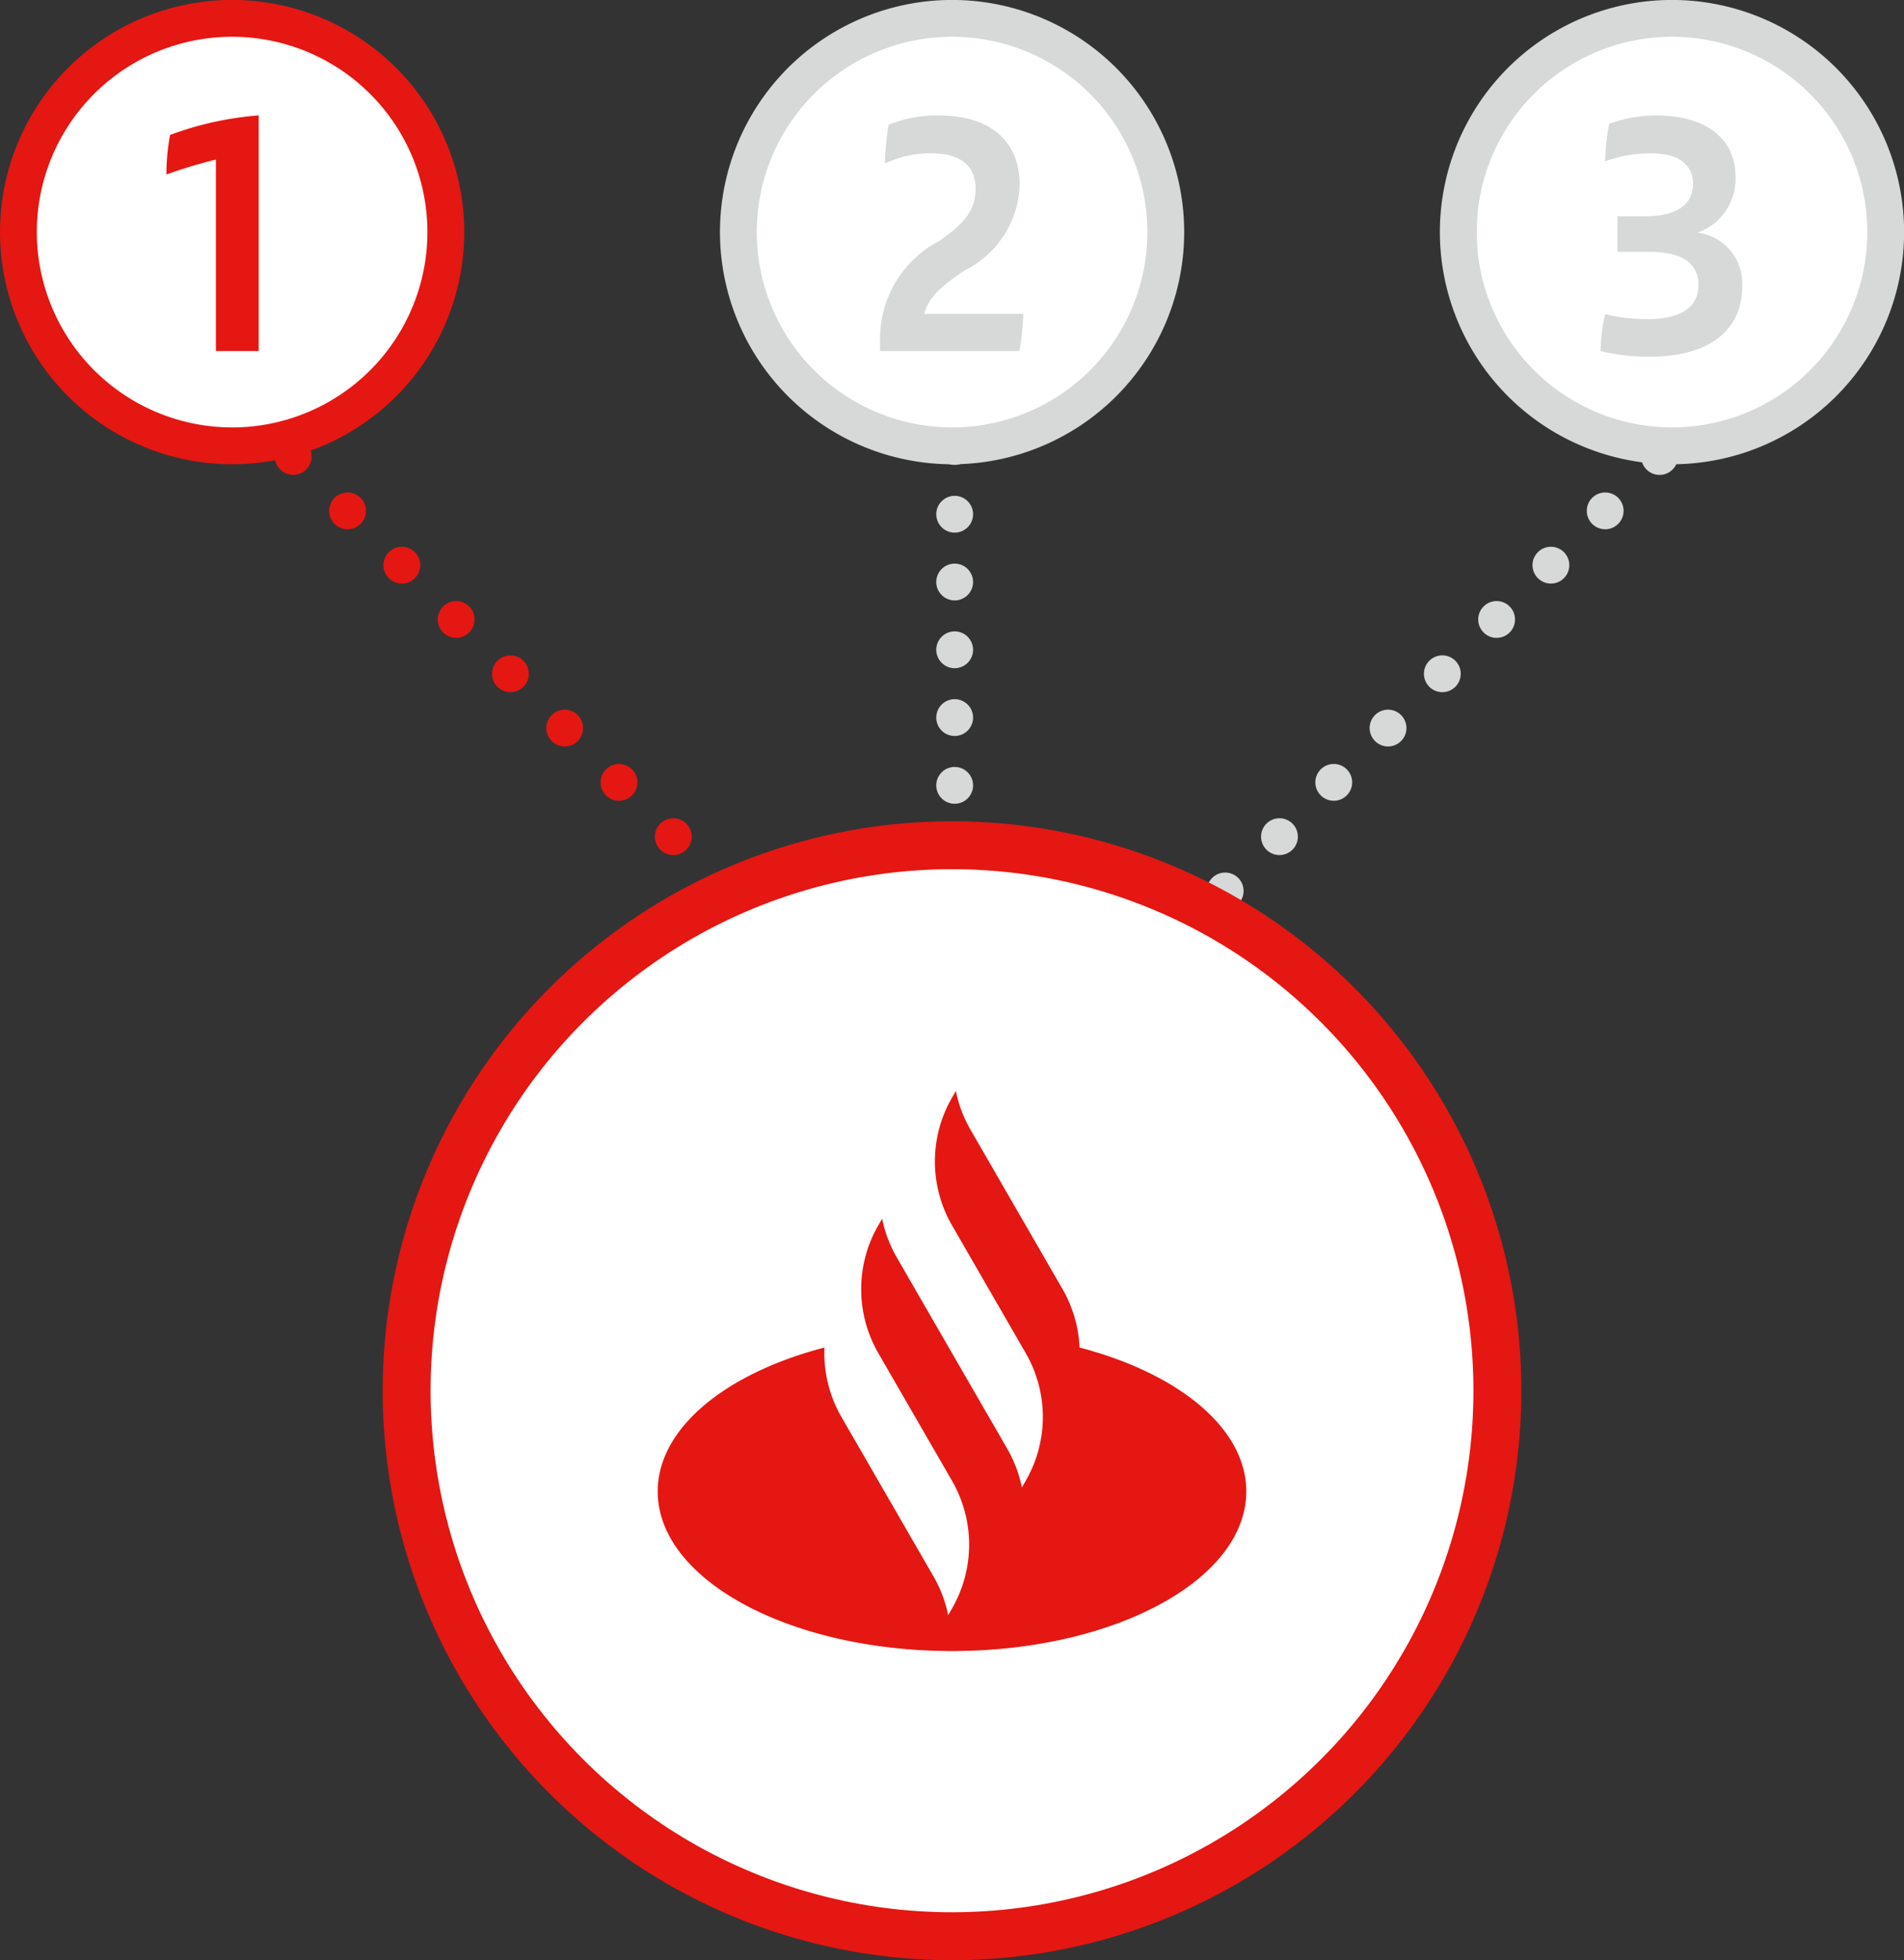
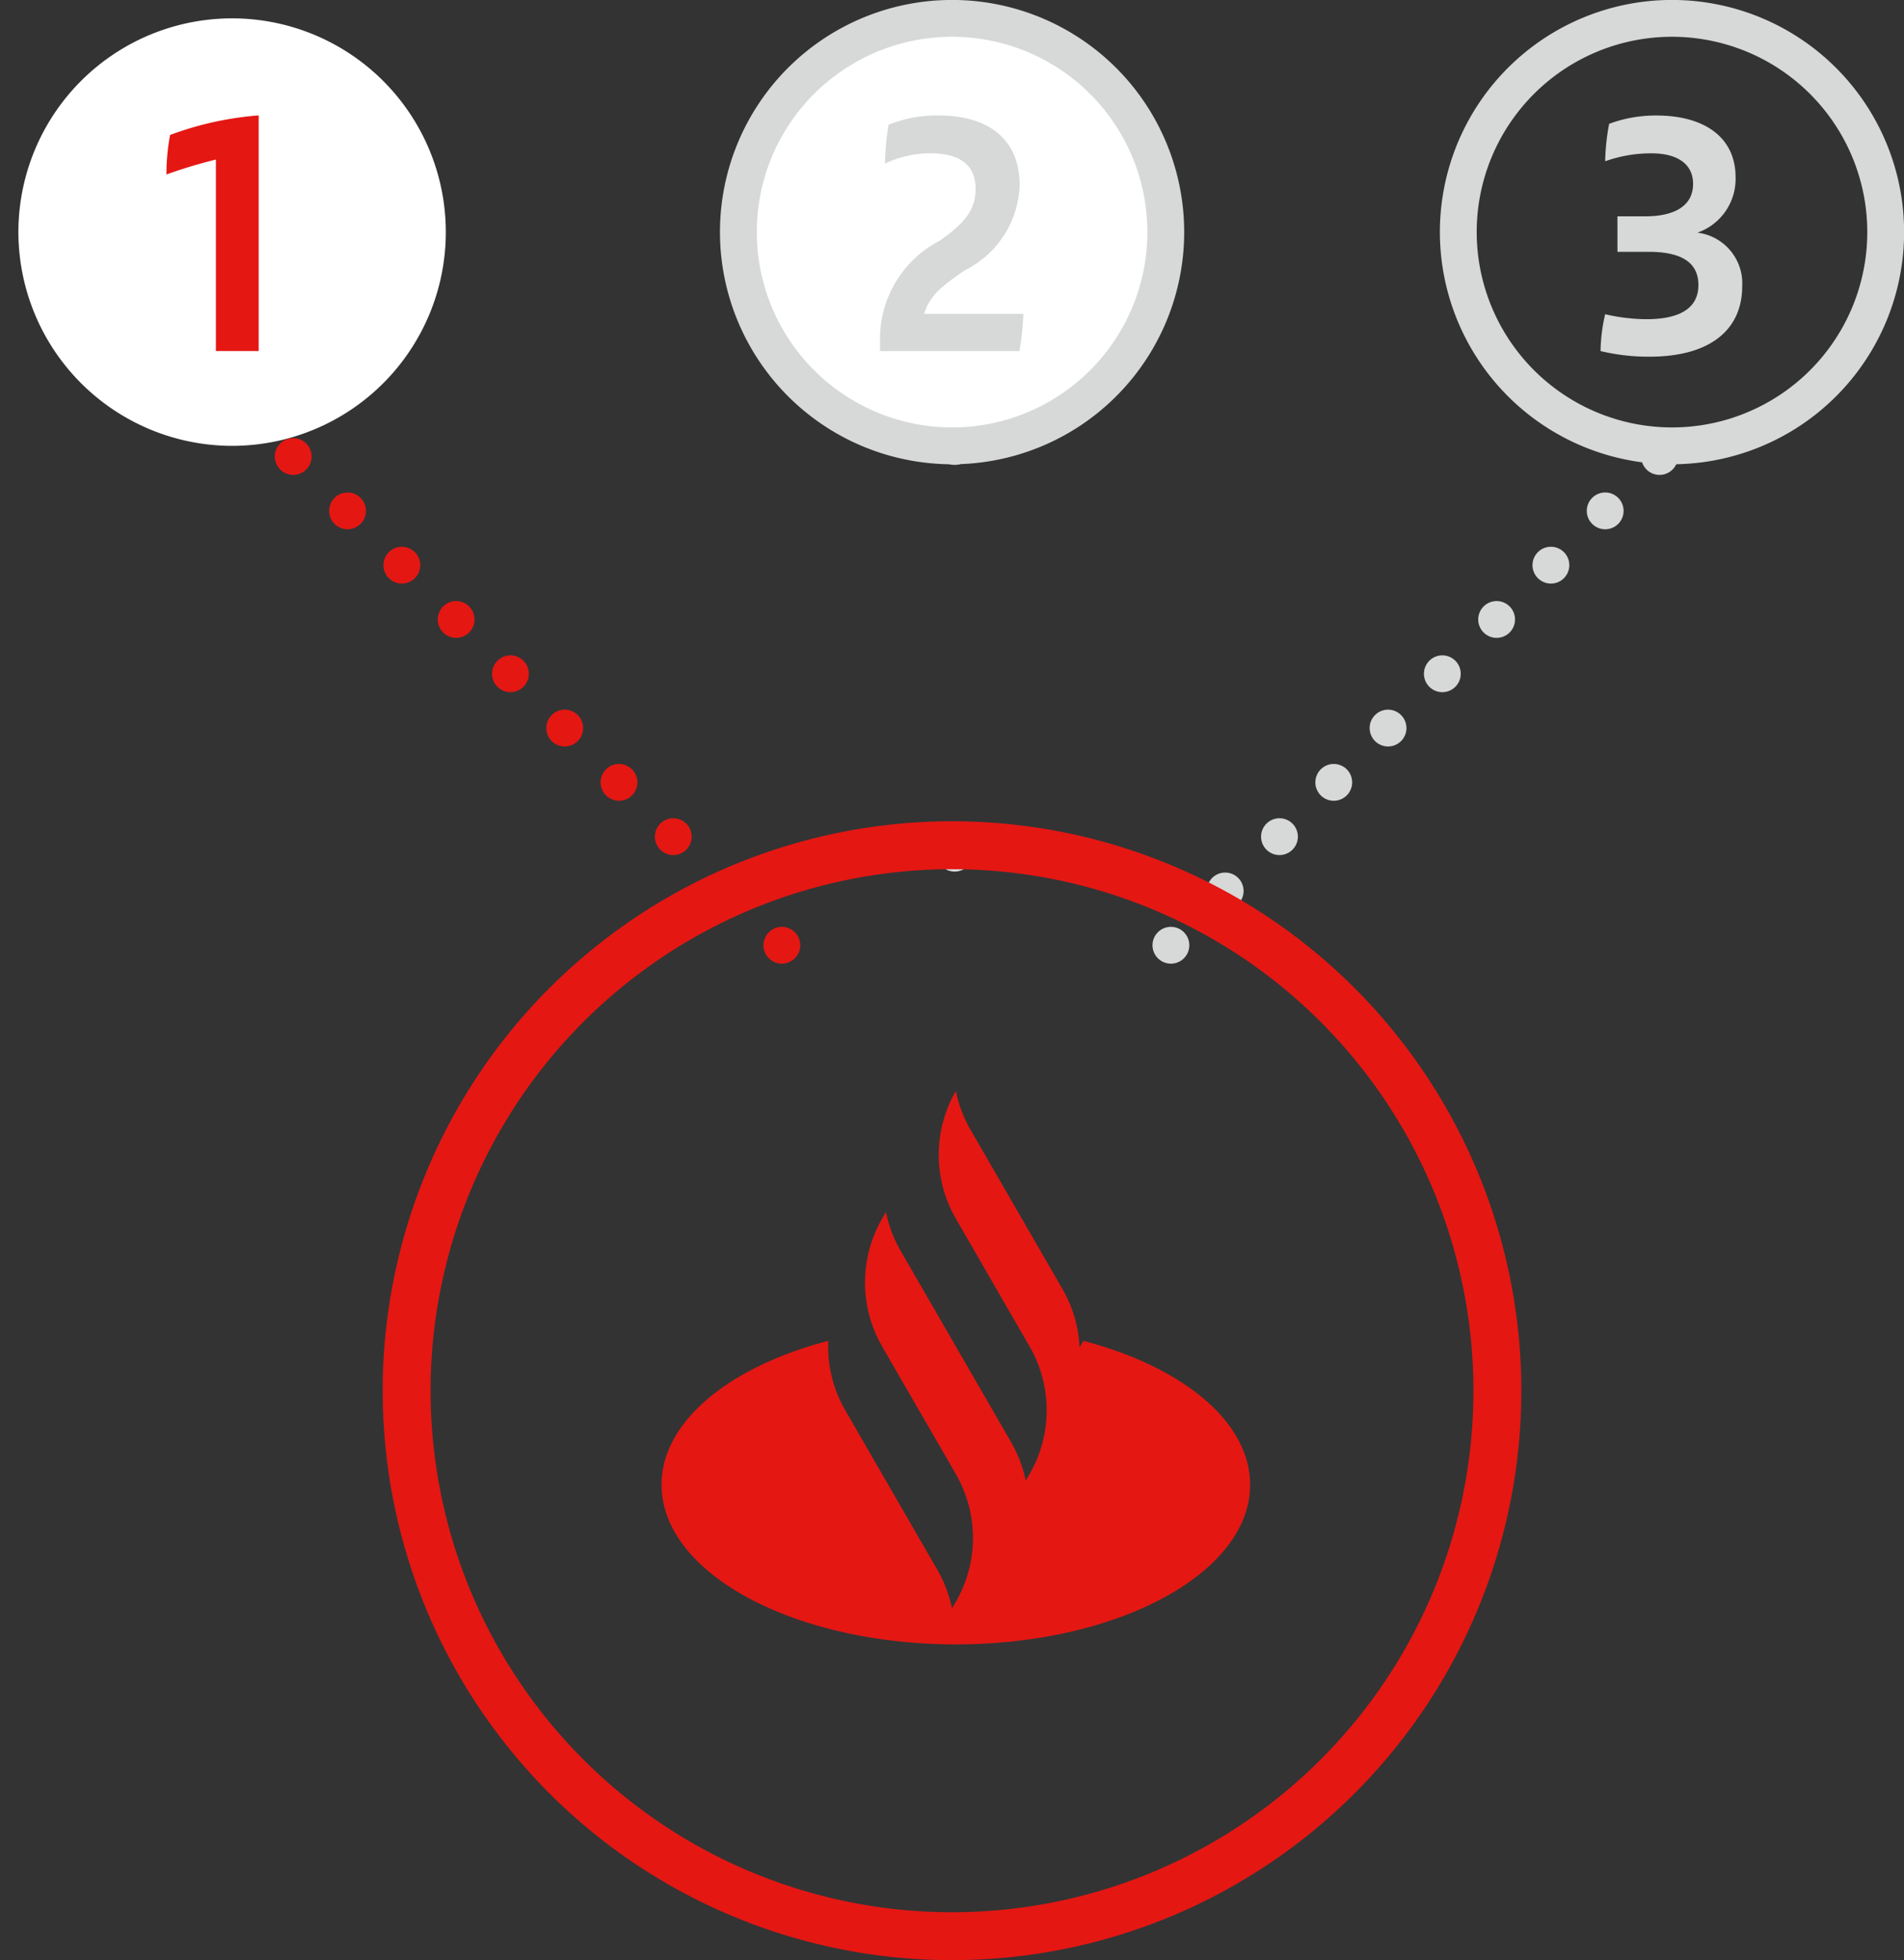
<svg xmlns="http://www.w3.org/2000/svg" id="Capa_1" data-name="Capa 1" viewBox="0 0 38.267 39.388">
  <rect x="0" y="0" width="38.267" height="39.388" fill="#333333" stroke="none" />
  <defs>
    <style>.cls-1,.cls-10,.cls-2,.cls-3,.cls-4,.cls-5,.cls-7,.cls-9{fill:none;}.cls-1,.cls-2,.cls-7,.cls-9{stroke:#e41713;}.cls-1,.cls-2,.cls-3,.cls-4,.cls-5{stroke-linecap:round;stroke-linejoin:round;}.cls-1,.cls-10,.cls-2,.cls-3,.cls-4,.cls-5,.cls-9{stroke-width:0.74px;}.cls-1,.cls-3{stroke-dasharray:0 1.543;}.cls-10,.cls-3,.cls-4,.cls-5{stroke:#d7d8d8;}.cls-5{stroke-dasharray:0 1.362;}.cls-6{fill:#fff;}.cls-7{stroke-width:0.963px;}.cls-8{fill:#e41713;}.cls-11{fill:#d7d8d8;}</style>
  </defs>
  <line class="cls-1" x1="14.623" y1="17.903" x2="6.439" y2="9.719" />
  <path class="cls-2" d="M718.356,608.118h0m9.821,9.821h0" transform="translate(-712.463 -598.945)" />
  <line class="cls-3" x1="24.624" y1="17.903" x2="32.808" y2="9.719" />
  <path class="cls-4" d="M745.817,608.118h0m-9.821,9.821h0" transform="translate(-712.463 -598.945)" />
-   <line class="cls-5" x1="19.187" y1="15.781" x2="19.187" y2="9.652" />
  <path class="cls-4" d="M731.65,607.917h0m0,8.172h0" transform="translate(-712.463 -598.945)" />
-   <path class="cls-6" d="M731.597,637.852a10.961,10.961,0,1,0-10.961-10.961,10.961,10.961,0,0,0,10.961,10.961" transform="translate(-712.463 -598.945)" />
  <circle class="cls-7" cx="731.597" cy="626.891" r="10.961" transform="translate(-840.008 463.952) rotate(-67.5)" />
-   <path class="cls-8" d="M734.16,626.022a2.57,2.57,0,0,0-.341-1.172l-1.852-3.207a2.569,2.569,0,0,1-.293-.776l-.077.134a2.563,2.563,0,0,0,0,2.566l1.481,2.567a2.563,2.563,0,0,1,0,2.566l-.077.134a2.567,2.567,0,0,0-.293-.776l-1.357-2.349-.866-1.5a2.595,2.595,0,0,1-.293-.776l-.077.134a2.568,2.568,0,0,0-.005,2.558v.001l1.487,2.574a2.568,2.568,0,0,1,0,2.566l-.078.134a2.567,2.567,0,0,0-.293-.776l-1.852-3.207a2.569,2.569,0,0,1-.341-1.395c-1.983.518-3.351,1.618-3.351,2.892,0,1.771,2.648,3.207,5.915,3.207,3.266,0,5.914-1.436,5.914-3.207,0-1.274-1.368-2.374-3.351-2.892" transform="translate(-712.463 -598.945)" />
+   <path class="cls-8" d="M734.16,626.022a2.57,2.57,0,0,0-.341-1.172l-1.852-3.207a2.569,2.569,0,0,1-.293-.776a2.563,2.563,0,0,0,0,2.566l1.481,2.567a2.563,2.563,0,0,1,0,2.566l-.077.134a2.567,2.567,0,0,0-.293-.776l-1.357-2.349-.866-1.5a2.595,2.595,0,0,1-.293-.776l-.077.134a2.568,2.568,0,0,0-.005,2.558v.001l1.487,2.574a2.568,2.568,0,0,1,0,2.566l-.078.134a2.567,2.567,0,0,0-.293-.776l-1.852-3.207a2.569,2.569,0,0,1-.341-1.395c-1.983.518-3.351,1.618-3.351,2.892,0,1.771,2.648,3.207,5.915,3.207,3.266,0,5.914-1.436,5.914-3.207,0-1.274-1.368-2.374-3.351-2.892" transform="translate(-712.463 -598.945)" />
  <path class="cls-6" d="M717.127,607.904a4.295,4.295,0,1,0-4.294-4.294,4.299,4.299,0,0,0,4.294,4.294" transform="translate(-712.463 -598.945)" />
-   <path class="cls-9" d="M717.127,607.904a4.295,4.295,0,1,0-4.294-4.294A4.299,4.299,0,0,0,717.127,607.904Z" transform="translate(-712.463 -598.945)" />
  <path class="cls-8" d="M717.662,601.264v4.734h-.86v-3.847a9.976,9.976,0,0,0-.994.3,4.338,4.338,0,0,1,.073-.794A6.519,6.519,0,0,1,717.662,601.264Z" transform="translate(-712.463 -598.945)" />
  <path class="cls-6" d="M731.597,607.904a4.295,4.295,0,1,0-4.294-4.294,4.299,4.299,0,0,0,4.294,4.294" transform="translate(-712.463 -598.945)" />
  <path class="cls-10" d="M731.597,607.904a4.295,4.295,0,1,0-4.294-4.294A4.299,4.299,0,0,0,731.597,607.904Z" transform="translate(-712.463 -598.945)" />
  <path class="cls-11" d="M733.031,605.252a5.447,5.447,0,0,1-.08.747h-2.801v-.287a2.217,2.217,0,0,1,1.194-1.927c.487-.34.727-.613.727-1.04,0-.48-.307-.72-.914-.72a2.131,2.131,0,0,0-.907.207,4.788,4.788,0,0,1,.073-.78,2.57,2.57,0,0,1,1-.187c1.127,0,1.634.587,1.634,1.394a1.988,1.988,0,0,1-1.107,1.72c-.427.293-.707.5-.813.874Z" transform="translate(-712.463 -598.945)" />
-   <path class="cls-6" d="M746.066,607.904a4.295,4.295,0,1,0-4.294-4.294,4.299,4.299,0,0,0,4.294,4.294" transform="translate(-712.463 -598.945)" />
  <path class="cls-10" d="M746.066,607.904a4.295,4.295,0,1,0-4.294-4.294A4.299,4.299,0,0,0,746.066,607.904Z" transform="translate(-712.463 -598.945)" />
  <path class="cls-11" d="M747.478,604.698c0,.874-.647,1.414-1.86,1.414a4.099,4.099,0,0,1-.987-.113,3.462,3.462,0,0,1,.093-.74,3.738,3.738,0,0,0,.827.1c.673,0,1.047-.22,1.047-.687,0-.473-.373-.667-1-.667h-.627v-.713h.56c.56,0,.96-.193.96-.653,0-.373-.28-.613-.84-.613a2.728,2.728,0,0,0-.927.16,4.426,4.426,0,0,1,.08-.753,2.687,2.687,0,0,1,.947-.167c.98,0,1.594.447,1.594,1.24a1.143,1.143,0,0,1-.767,1.114A1.027,1.027,0,0,1,747.478,604.698Z" transform="translate(-712.463 -598.945)" />
</svg>